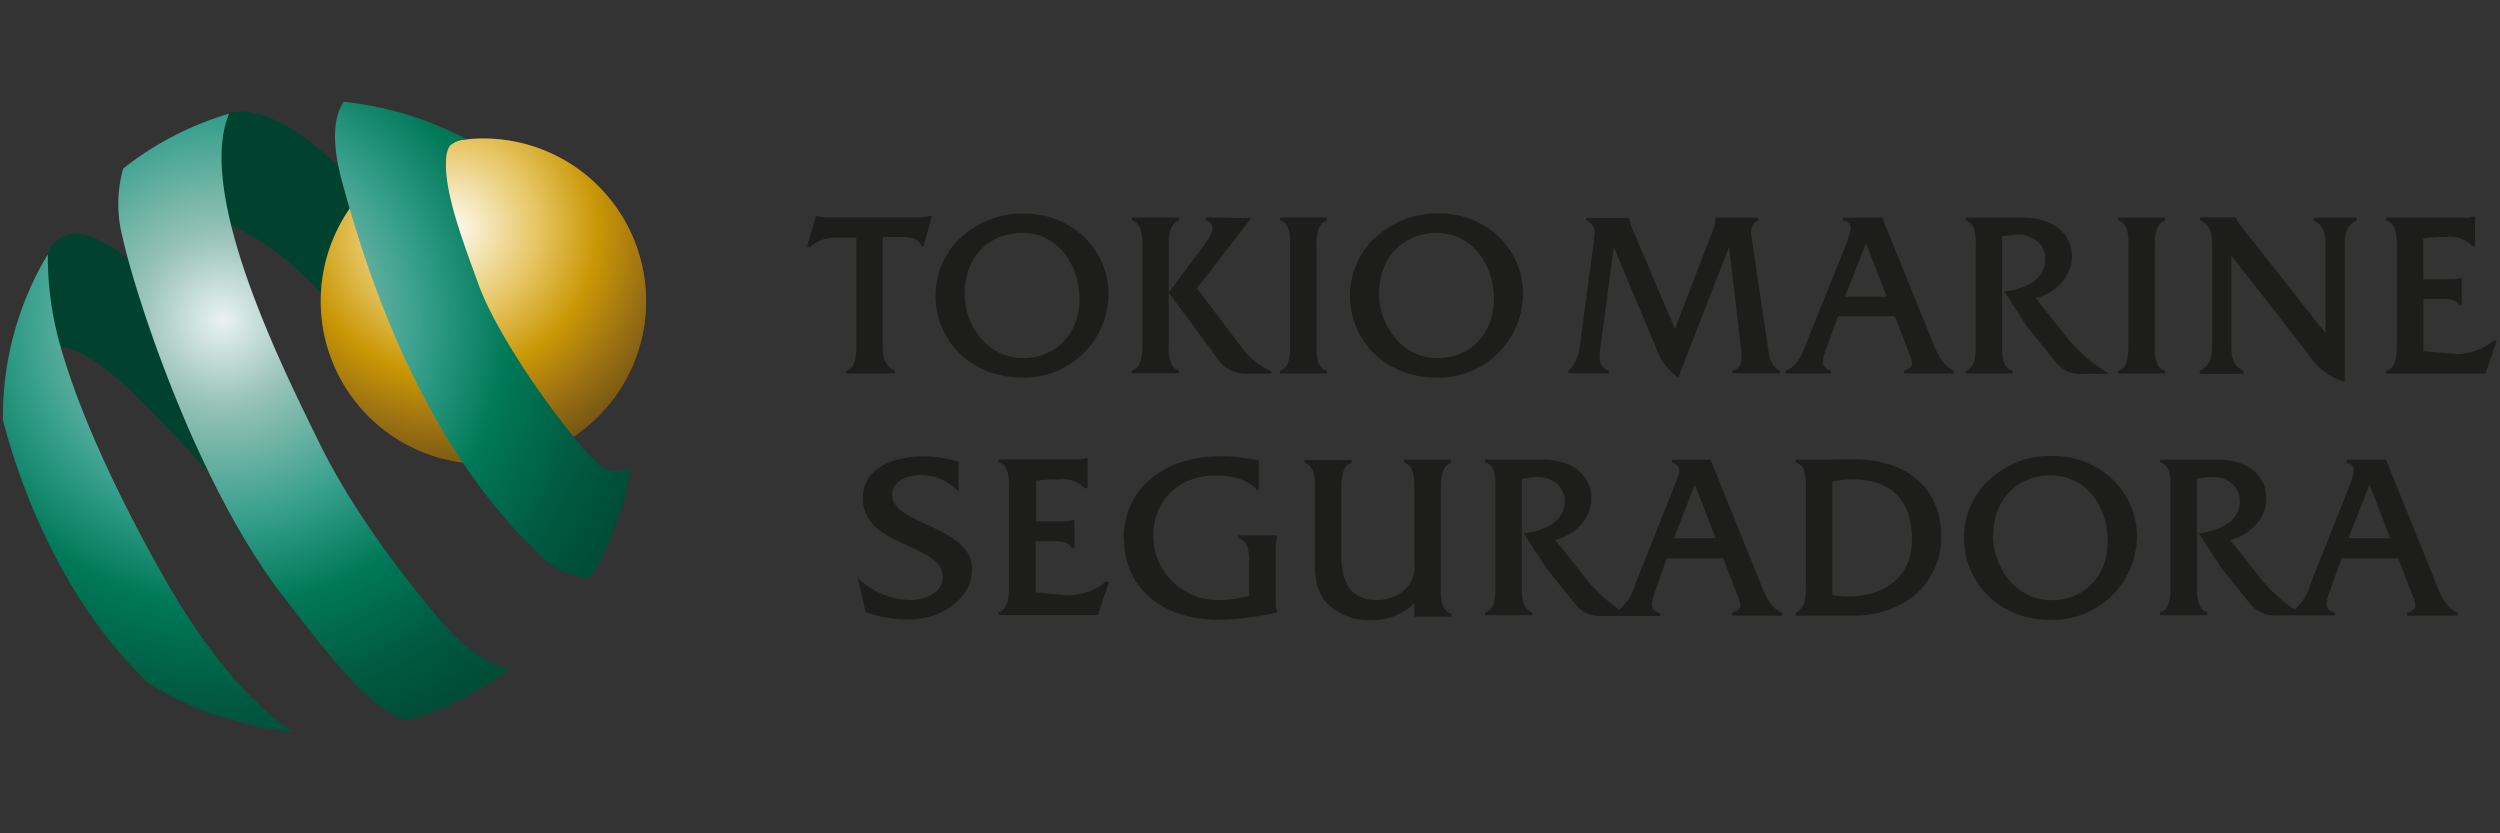
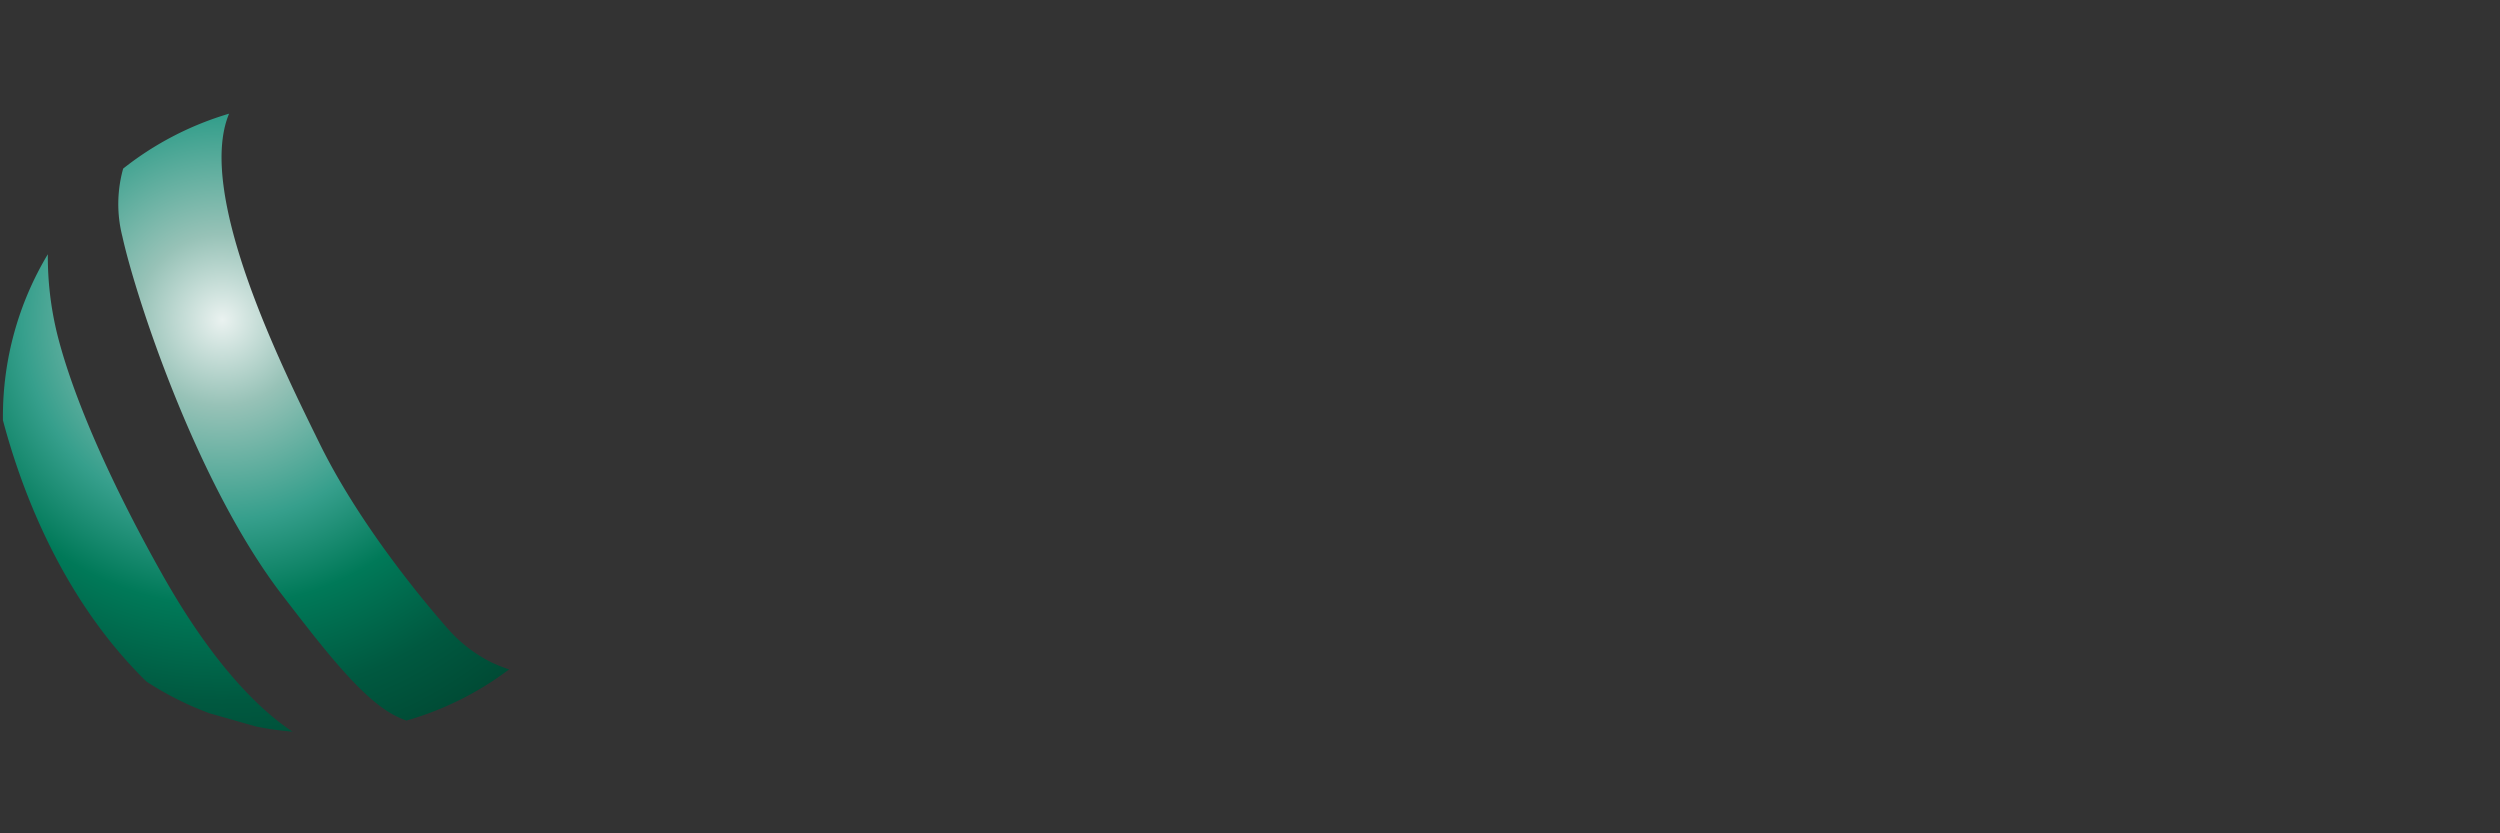
<svg xmlns="http://www.w3.org/2000/svg" xmlns:xlink="http://www.w3.org/1999/xlink" id="Camada_1" data-name="Camada 1" viewBox="0 0 300 100">
  <rect x="0" y="0" width="300" height="100" fill="#333333" stroke="none" />
  <defs>
    <style>.cls-1{fill:#00422e;}.cls-2{fill:url(#radial-gradient);}.cls-3{fill:url(#radial-gradient-2);}.cls-4{fill:url(#radial-gradient-3);}.cls-5{fill:url(#radial-gradient-4);}.cls-6{fill:url(#radial-gradient-5);}.cls-7{fill:#1d1d1b;fill-rule:evenodd;}</style>
    <radialGradient id="radial-gradient" cx="58.01" cy="36.14" r="19.52" gradientUnits="userSpaceOnUse">
      <stop offset="0" stop-color="#fffcf5" />
      <stop offset="0.28" stop-color="#e7c665" />
      <stop offset="0.6" stop-color="#c99705" />
      <stop offset="0.8" stop-color="#9e7213" />
      <stop offset="1" stop-color="#715312" />
    </radialGradient>
    <radialGradient id="radial-gradient-2" cx="53.96" cy="27.45" r="29.67" gradientUnits="userSpaceOnUse">
      <stop offset="0" stop-color="#fffcf5" />
      <stop offset="0.35" stop-color="#e7c665" />
      <stop offset="0.6" stop-color="#c99705" />
      <stop offset="0.8" stop-color="#9e7213" />
      <stop offset="1" stop-color="#715312" />
    </radialGradient>
    <radialGradient id="radial-gradient-3" cx="26.67" cy="38.39" r="57.16" gradientUnits="userSpaceOnUse">
      <stop offset="0" stop-color="#eaf2f0" />
      <stop offset="0.18" stop-color="#97c2b7" />
      <stop offset="0.42" stop-color="#369f8c" />
      <stop offset="0.6" stop-color="#007958" />
      <stop offset="0.8" stop-color="#005940" />
      <stop offset="1" stop-color="#004631" />
    </radialGradient>
    <radialGradient id="radial-gradient-4" cx="26.67" cy="38.39" r="57.16" xlink:href="#radial-gradient-3" />
    <radialGradient id="radial-gradient-5" cx="26.67" cy="38.39" r="57.16" xlink:href="#radial-gradient-3" />
  </defs>
-   <path class="cls-1" d="M4.3,42.1s3.17-3.38,11.9,5.28,16,17.51,16,17.51S21.53,24.28,27.89,27.1s11.48,9,11.48,9l4.79-12.31s-11-13.55-17.89-9.74c0,0-11.89,8.41-10,17.82,0,0-8.34-8.14-10.94-.66C2.92,38.13,4.3,42.1,4.3,42.1Z" />
-   <path class="cls-2" d="M58,16.62A19.52,19.52,0,1,0,77.53,36.14,19.52,19.52,0,0,0,58,16.62Z" />
-   <path class="cls-3" d="M58,16.62A19.52,19.52,0,1,0,77.53,36.14,19.52,19.52,0,0,0,58,16.62Z" />
  <path class="cls-4" d="M19.54,69.05C14.05,59.33,9,48.56,6.88,40.15a39,39,0,0,1-1.14-9.64A37.78,37.78,0,0,0,.35,50c0,.14,0,.28,0,.42,2.2,8.32,7.07,21.44,17.23,31.37a37.89,37.89,0,0,0,7.58,3.81l5.52,1.57a36.06,36.06,0,0,0,4.43.63C31.91,85.71,26.1,80.67,19.54,69.05Z" />
  <path class="cls-5" d="M53.74,75.45c-3.85-4.37-11-13.25-15.45-22.36-4.22-8.61-14.85-29.75-10.8-39.45a37.66,37.66,0,0,0-12.71,6.59,15.75,15.75,0,0,0-.09,8.17c1.54,7,8.84,29.61,19.24,43.09,4.15,5.38,8.57,11.2,12.35,13.72a11.44,11.44,0,0,0,2.49,1.26,37.68,37.68,0,0,0,12.32-6.14,20,20,0,0,1-2.15-.86A17.21,17.21,0,0,1,53.74,75.45Z" />
-   <path class="cls-6" d="M71.78,55.66c-3.32-3-11.84-14.62-14.34-21.48-1.76-4.86-4.09-10.9-3.92-14.8,0-.75.18-1.78.72-2.09a3.39,3.39,0,0,1,1.42-.54,1.17,1.17,0,0,1,.41,0,40,40,0,0,0-14.82-4.53c-1,1.44-1.66,4.23-.19,9.62,2.85,10.41,9,30.21,23,44.08,0,0,3,3.62,6.92,3.3a37.74,37.74,0,0,0,4.71-13.08A3.52,3.52,0,0,1,71.78,55.66Z" />
-   <path class="cls-7" d="M111.65,25.91h-.15a2.94,2.94,0,0,1-1.21.18H99.19l-.29,0a3.41,3.41,0,0,1-.72-.15h-.26l-1.07,3.65h.36l.05,0a4.67,4.67,0,0,1,3.21-1.08h2.29V41.58c0,1.15-.1,2.5-1.13,2.89l-.1,0v.35h5.84v-.33l-.08-.05c-1.35-.79-1.37-1.77-1.37-3.25V28.44h2.35c.87,0,1.91.12,2.25,1l0,.1h.31l1-3.65Zm-8.11,33.85c0,3.31,2.9,4.61,5.45,5.75,2.13,1,4.14,1.87,4.14,3.77S110.91,72,109.32,72a9.43,9.43,0,0,1-6-2.28l-.39-.34.95,4.1.08,0a14.62,14.62,0,0,0,5.05.85c4.21,0,7.64-2.68,7.64-6,0-2.89-2.89-4.21-5.43-5.38-2.14-1-4.16-1.91-4.16-3.57s1.85-2.38,3.42-2.38a6.18,6.18,0,0,1,4.26,1.71l.29.3V55.38l-.12,0a14.13,14.13,0,0,0-4.2-.62c-3.31,0-7.17,1.32-7.17,5Zm135.65,4.48c0-4.23,2.84-7.19,6.91-7.19,4.44,0,6.83,4.05,6.83,7.87,0,4.18-2.79,7.1-6.77,7.1-4.3,0-7-4-7-7.78Zm-.6-6.57a9.52,9.52,0,0,0-2.91,6.82c0,5.64,4.44,9.89,10.34,9.89a10.12,10.12,0,0,0,10.42-10,9.43,9.43,0,0,0-2.81-6.73,10.2,10.2,0,0,0-7.33-2.93,10.55,10.55,0,0,0-7.71,3Zm-16.37-.15c4.72,0,7.21,2.49,7.21,7.2,0,5.06-4,6.86-7.68,6.86a9.89,9.89,0,0,1-1.87-.18V57.81a10.32,10.32,0,0,1,2.34-.29Zm-6.58-2.35h-.17v.38l.12,0c1.15.34,1.13,1.9,1.11,3.16V70.21c0,1.41,0,2.52-1.15,3.33l-.08,0v.34h6.86c6.25,0,10.62-3.93,10.62-9.55s-4-9.21-10.48-9.21Zm68.7,3c.27.69,2.33,6,2.48,6.41h-5l2.51-6.41Zm1.84-3h-4.57v.38l.12,0a1,1,0,0,1,.66.48c.21.45-.06,1.15-.3,1.76l0,.13-4.65,11.68-.16.4a6.38,6.38,0,0,1-1.93,3.16,18.68,18.68,0,0,1-3.84-3.47l-3.86-4.87c2.18-.6,4.31-2.46,4.31-5,0-2.84-2.33-4.68-5.93-4.68h-6.81v.37l.12,0c1.16.44,1.14,2,1.12,3.28v11.4c0,1.2,0,2.85-1.12,3.26l-.12,0v.37h5.66v-.37l-.11,0c-1-.37-1.14-1.73-1.14-2.88V57.45a14.06,14.06,0,0,1,1.74-.21,3.52,3.52,0,0,1,2.57.9,2.77,2.77,0,0,1,.84,2c0,2.73-2.93,3.57-4.68,3.84l-.25,0,2.7,4.17,3.41,4.24a3.82,3.82,0,0,0,3.37,1.46h6.85v-.37l-.11,0c-.64-.24-.89-.55-.89-1a5.5,5.5,0,0,1,.43-1.64S280.78,67.56,281,67h6.79l1.46,3.84.14.34a5.24,5.24,0,0,1,.46,1.5c0,.38-.27.55-.9.83l-.1,0v.36h6.06v-.36l-.1,0c-1.39-.72-1.93-2.06-2.49-3.49l-.16-.4-5.84-14.47Zm-82.79,3c.27.69,2.32,6,2.48,6.41h-5c.16-.4,2.23-5.72,2.51-6.41Zm1.84-3h-4.58v.38l.12,0a1,1,0,0,1,.66.48c.22.45-.05,1.15-.29,1.76l-.06.13-4.65,11.68-.15.4a6.47,6.47,0,0,1-1.94,3.16,18.87,18.87,0,0,1-3.83-3.47s-3.14-4-3.86-4.87c2.18-.6,4.31-2.46,4.31-5,0-2.84-2.33-4.68-5.94-4.68h-6.8v.37l.11,0c1.17.44,1.14,2,1.12,3.28v11.4c0,1.2.05,2.85-1.12,3.26l-.11,0v.37h5.66v-.37l-.11,0c-1.05-.37-1.15-1.73-1.15-2.88V57.45a13.92,13.92,0,0,1,1.73-.21,3.49,3.49,0,0,1,2.57.9,2.74,2.74,0,0,1,.85,2c0,2.73-2.93,3.57-4.68,3.84l-.26,0,2.71,4.17L189,72.47a3.81,3.81,0,0,0,3.37,1.46h6.85v-.37l-.11,0c-.64-.24-.89-.55-.89-1a5.5,5.5,0,0,1,.43-1.64L200,67h6.79l1.46,3.84.14.34a5.24,5.24,0,0,1,.46,1.5c0,.38-.27.55-.9.83l-.1,0v.36h6v-.36l-.09,0c-1.4-.72-1.93-2.06-2.49-3.49l-.16-.4-5.84-14.47Zm-31.28,0h-5.47v.37l.11,0c1.16.44,1.14,2.1,1.12,3.31v8.92a3.39,3.39,0,0,1-.55,2.32A4.73,4.73,0,0,1,165.23,72c-2.87,0-4.27-1.73-4.27-5.29V58.89c0-1.21,0-2.87,1.12-3.31l.11,0v-.37h-5.63v.37l.11,0c1.16.44,1.14,2.07,1.12,3.26V67c0,2,0,3.8,1.47,5.41a7,7,0,0,0,5.17,2,7.38,7.38,0,0,0,5.29-2v1.58h4.44v-.37l-.11,0c-1.18-.44-1.16-2.1-1.15-3.31V58.91c0-1.22,0-2.89,1.15-3.33l.15-.06-.12-.35Zm-39.06,9.49c0,5.9,4.52,9.72,11.51,9.72a35.65,35.65,0,0,0,6.54-.81l.36-.07-.08-.2a2.71,2.71,0,0,1-.13-1v-6.6a3.14,3.14,0,0,1,.13-1.14v-.32h-4.6v.37l.11,0c1.09.44,1.17,1.57,1.17,3v3.89a13.6,13.6,0,0,1-3.7.5,7.69,7.69,0,0,1-7.8-7.75c0-4.23,3.08-7.19,7.49-7.19,1,0,3.53.15,4.84,1.62l0,.06h.32V55.23l-.13,0a21.17,21.17,0,0,0-4.41-.48c-7,0-11.68,4-11.68,9.94ZM130.3,55h-.13l0,0a2,2,0,0,1-1,.12h-9.35v.37l.11,0c1.18.44,1.16,2.11,1.15,3.33v11.3c0,1.22,0,2.89-1.15,3.31l-.11,0v.37h11.91l1.37-4h-.38l-.05,0a6.83,6.83,0,0,1-5,1.61l-3.39-.33V64.94h2c.83,0,1.86,0,2.25.7l.05.09h.35V62.42h-.29l0,0a2.75,2.75,0,0,1-1.15.15h-3.15V57.7a16,16,0,0,1,2.68-.18,3.77,3.77,0,0,1,3.16,1.07l0,0h.33V55ZM296.85,26h-.15a2,2,0,0,1-1,.13h-9.35v.36l.11,0c1.19.44,1.17,2.12,1.16,3.34V41.15c0,1.23,0,2.9-1.16,3.32l-.11,0v.36h11.91l1.37-4h-.37l0,0a6.8,6.8,0,0,1-5.05,1.62l-3.4-.32V35.87h2c.84,0,1.88,0,2.26.7l0,.08h.34V33.36h-.29l0,0a2.8,2.8,0,0,1-1.16.15h-3.16V28.62a16.07,16.07,0,0,1,2.69-.18,3.77,3.77,0,0,1,3.17,1.06l.05.06H297V26Zm-14.17.13h-5.06v.34l.08,0c1.34.76,1.37,1.74,1.37,3.22V40l-9.93-12.59-.39-.55a1.61,1.61,0,0,1-.39-.66l0-.11-.12,0H264v.34l.07,0c1.38.8,1.38,1.84,1.38,3.4V41.06c0,1.57,0,2.6-1.4,3.42l-.08.05v.33h5.25v-.33l-.08-.05c-1.34-.79-1.37-1.77-1.37-3.25V30.68L277,42.5a7.77,7.77,0,0,0,4.14,3.25l.22.08V29.88c0-1.56,0-2.6,1.36-3.4l.08,0V26.1Zm-23.05,0h-5.45v.36l.1,0c1.17.43,1.15,2,1.13,3.29V41.15c0,1.23,0,2.9-1.13,3.32l-.1,0v.35h5.62v-.35l-.1,0c-1.16-.44-1.15-2.1-1.13-3.32V29.84c0-1.22,0-2.9,1.13-3.34l.1,0V26.1Zm-23.6,0h-.16v.36l.1,0c1.17.43,1.14,2,1.12,3.29V41.2c0,1.2,0,2.85-1.12,3.27l-.1,0v.35h5.64v-.35l-.1,0c-1.06-.37-1.16-1.74-1.16-2.89V28.36a14.45,14.45,0,0,1,1.75-.2,3.49,3.49,0,0,1,2.58.9,2.75,2.75,0,0,1,.86,2.05c0,2.73-2.95,3.59-4.7,3.85l-.24,0,2.7,4.16,3.41,4.24A3.78,3.78,0,0,0,250,44.86h3.12l-.47-.29a19.4,19.4,0,0,1-4.48-3.89l-3.87-4.89c2.19-.6,4.33-2.46,4.33-5,0-2.84-2.33-4.68-5.94-4.68Zm-12.12,3c.25.66,2.35,6.08,2.5,6.47h-5l2.53-6.47Zm1.84-3h-4.57v.36l.11,0A1,1,0,0,1,222,27c.22.46-.06,1.15-.3,1.77l0,.14L217,40.58l-.15.4c-.54,1.43-1.05,2.78-2.48,3.5l-.09,0v.34h5.46v-.35l-.11,0a1.33,1.33,0,0,1-.82-.63.87.87,0,0,1-.08-.4,5.28,5.28,0,0,1,.44-1.65l1.41-3.85h6.81c.08.19,1.47,3.85,1.47,3.85l.13.34a5.12,5.12,0,0,1,.46,1.49c0,.39-.26.57-.9.86l-.09,0v.34h6v-.33l-.08-.05c-1.4-.72-1.94-2.07-2.5-3.49l-.16-.41L225.85,26.1Zm-14.92,0h-5v.19a4.86,4.86,0,0,1-.41,1.68S201.21,38.81,201,39.49l-5.1-12-.08-.19a2.65,2.65,0,0,1-.29-1v-.16l-.16,0h-5v.34l.08,0c1.07.58.94,1.46.82,2.23l0,.21-1.58,11.75,0,.14c-.21,1.46-.4,2.72-1.49,3.68l0,0v.31h4.87v-.34l-.1,0a1.6,1.6,0,0,1-1-1.69,12.31,12.31,0,0,1,.15-1.56l1.53-11.59c.41,1,5.07,12.1,5.07,12.1a7,7,0,0,0,2.5,3.46l.17.12,6.1-15.66c.13,1.15,1.51,12.88,1.51,12.88,0,1-.18,1.66-1,1.93l-.11,0v.36h5.69v-.32l-.06,0c-1.06-.75-1.19-1.46-1.36-2.75L210.12,28c0-.28.06-1.27.75-1.48l.12,0V26.1ZM165.5,35.18c0-4.25,2.85-7.22,6.93-7.22,4.45,0,6.84,4.07,6.84,7.89,0,4.19-2.79,7.12-6.79,7.12-4.31,0-7-4-7-7.79Zm-.58-6.58A9.53,9.53,0,0,0,162,35.43c0,5.63,4.44,9.88,10.34,9.88a10.12,10.12,0,0,0,10.42-10A9.49,9.49,0,0,0,180,28.55a10.22,10.22,0,0,0-7.34-2.93,10.6,10.6,0,0,0-7.7,3Zm-5.87-2.5h-5.46v.36l.1,0c1.17.43,1.15,2,1.13,3.29V41.15c0,1.23,0,2.9-1.13,3.32l-.1,0v.35h5.61v-.35l-.1,0c-1.16-.44-1.14-2.1-1.13-3.32V29.84c0-1.22,0-2.9,1.13-3.34l.1,0V26.1Zm-17.72,0h-5.51v.36l.1,0c1.19.44,1.17,2.1,1.16,3.32v11.3c0,1.23,0,2.91-1.16,3.35l-.1,0v.35h5.67v-.35l-.1,0c-1.19-.44-1.17-2.12-1.15-3.34V29.82c0-1.22,0-2.9,1.15-3.32l.1,0V26.1Zm3.49,0h-.15v.35l.09,0a1.14,1.14,0,0,1,.72.71c.17.67-.51,1.59-1.12,2.4l-.39.55h0l-3.73,5,6.27,8.47a4.25,4.25,0,0,0,3.27,1.27h2.78v-.34l-.09,0a8.69,8.69,0,0,1-3.29-2.59l-5.55-7.33,6.53-8.43-.33,0Zm-29.06,9.08c0-4.25,2.85-7.22,6.93-7.22,4.44,0,6.85,4.07,6.85,7.89,0,4.19-2.8,7.12-6.79,7.12-4.32,0-7-4-7-7.79Zm-.58-6.58a9.53,9.53,0,0,0-2.91,6.83c0,5.63,4.44,9.88,10.34,9.88a10.12,10.12,0,0,0,10.42-10,9.45,9.45,0,0,0-2.81-6.74,10.22,10.22,0,0,0-7.33-2.93,10.63,10.63,0,0,0-7.71,3Z" />
</svg>